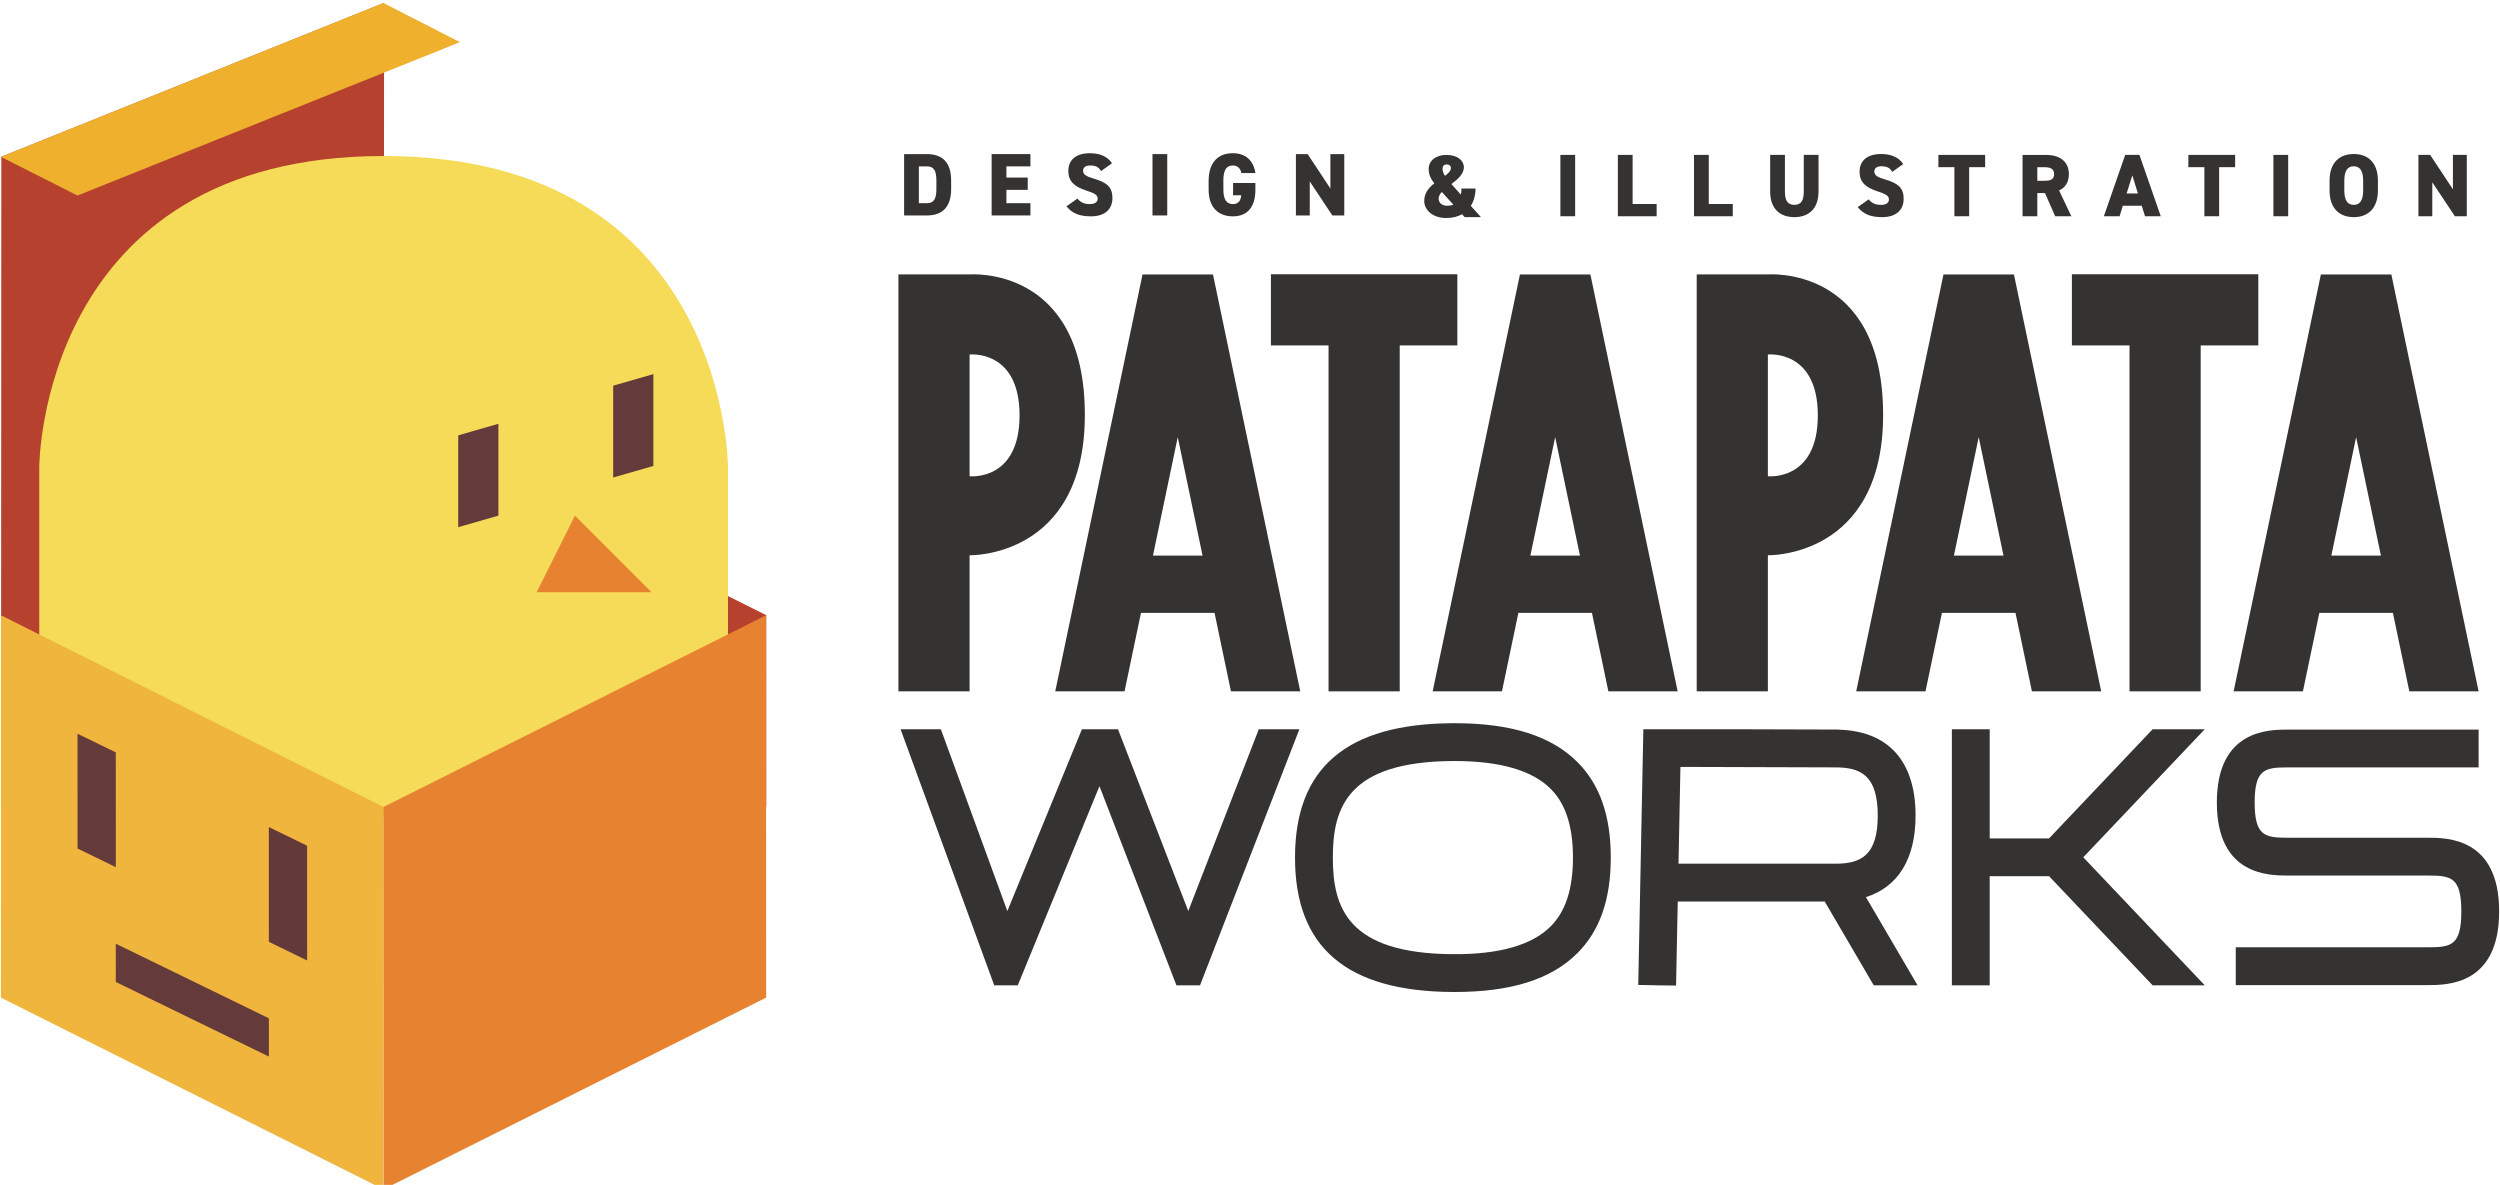
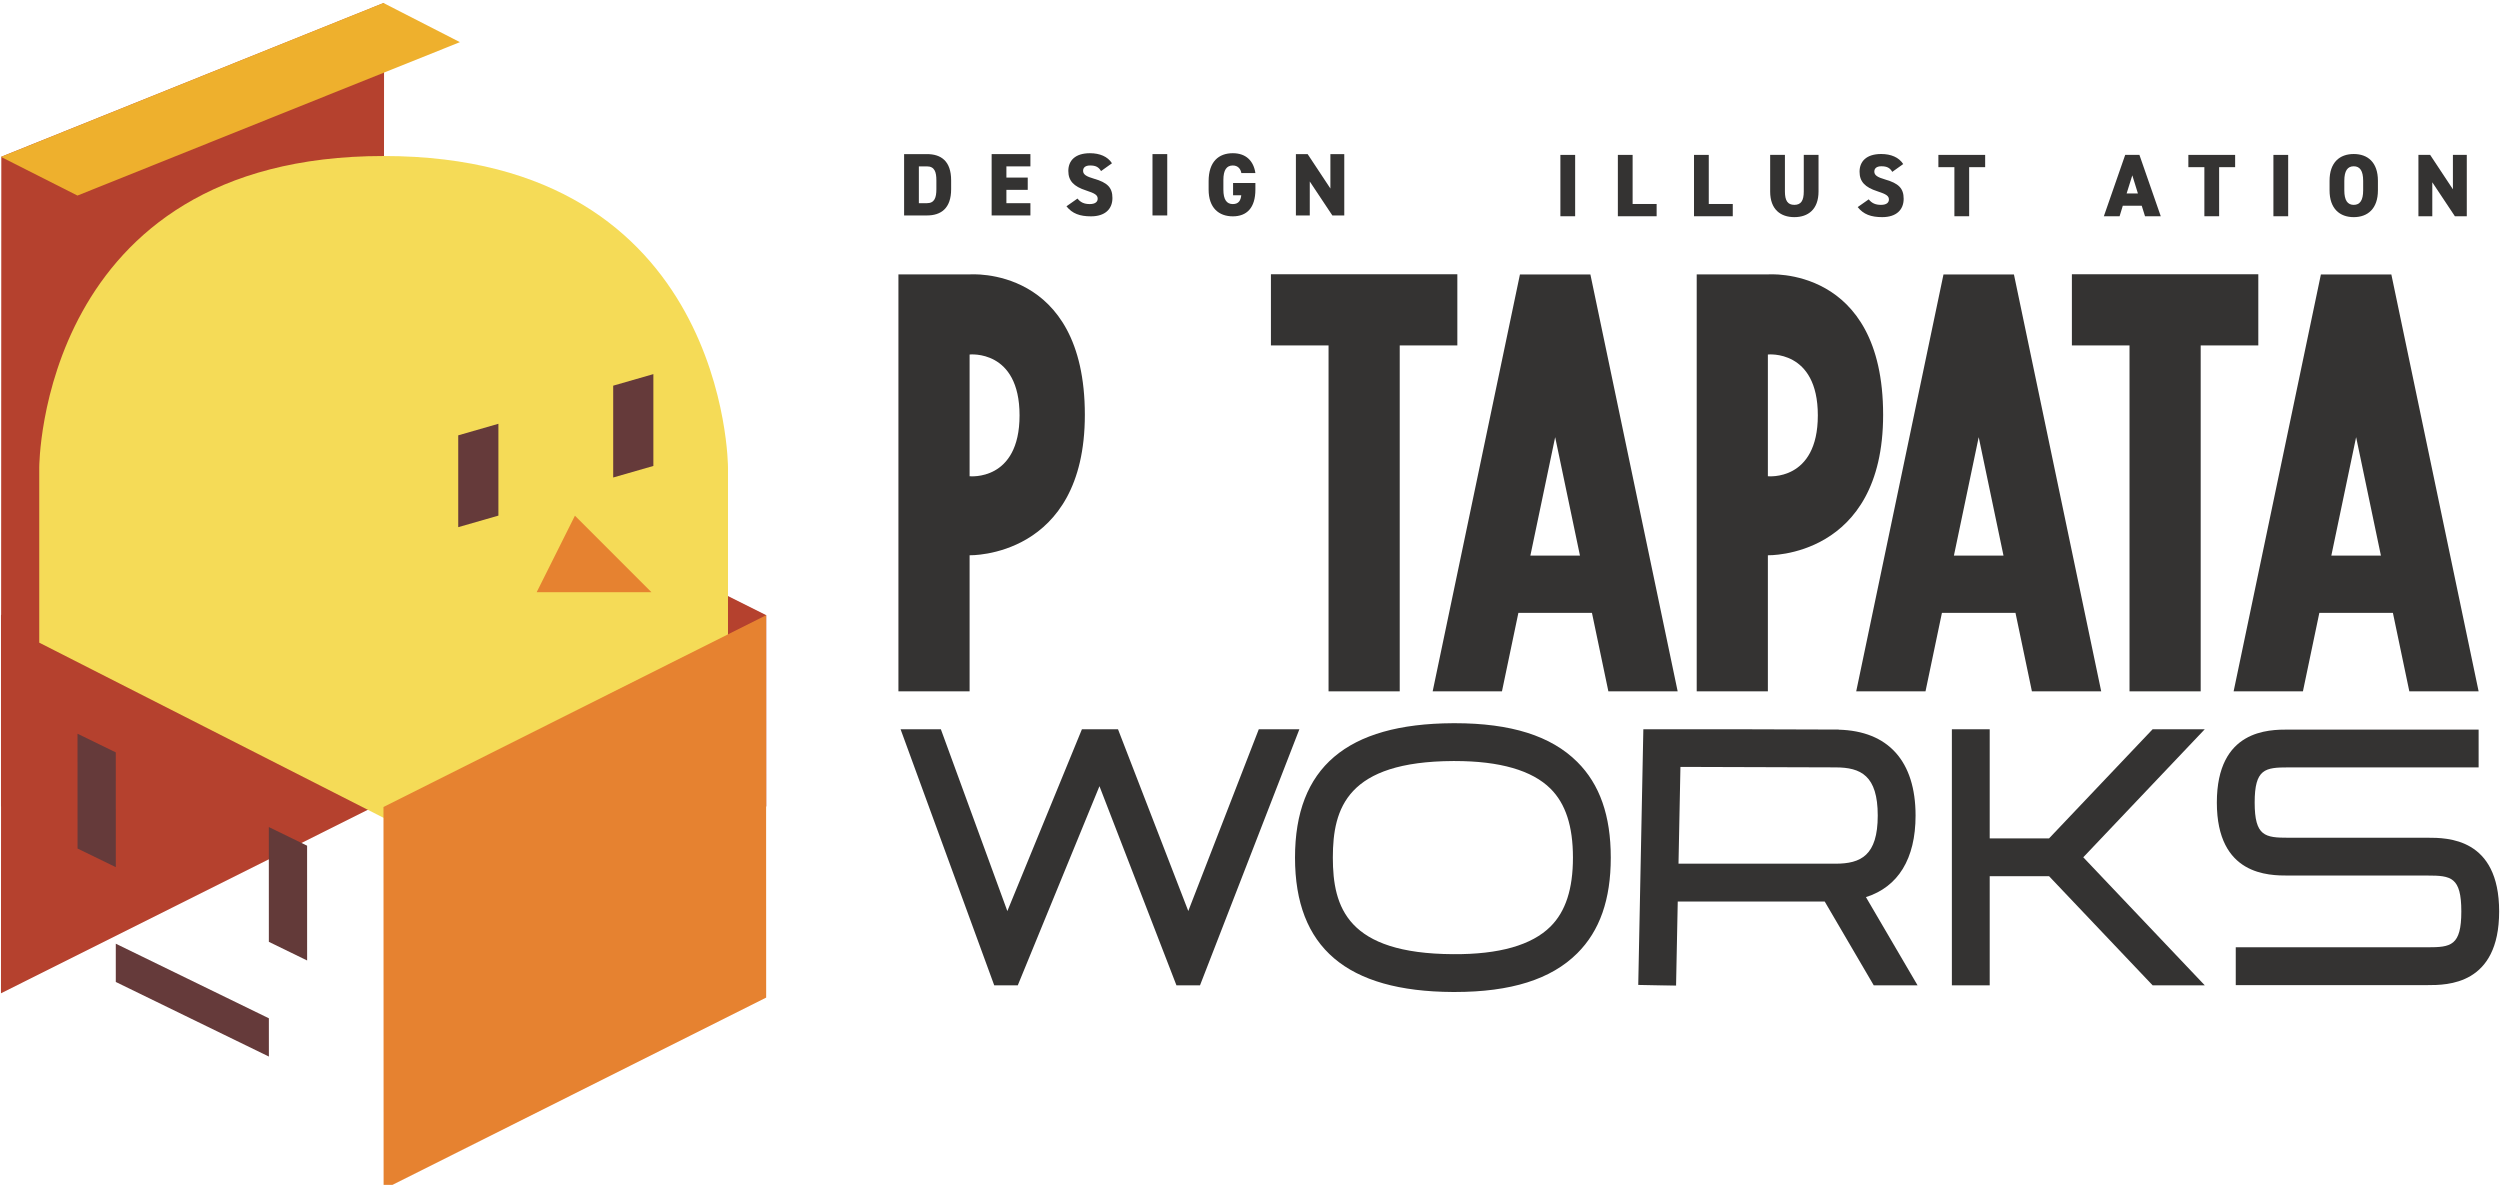
<svg xmlns="http://www.w3.org/2000/svg" width="100%" height="100%" viewBox="0 0 1171 555" version="1.1" xml:space="preserve" style="fill-rule:evenodd;clip-rule:evenodd;stroke-linejoin:round;stroke-miterlimit:2;">
  <g transform="matrix(4.167,0,0,4.167,-269.04,-1961.69)">
    <g>
      <g id="logotext01" transform="matrix(1,0,0,1,-160.506,487.451)">
        <g transform="matrix(1,0,0,1,497.945,69.578)">
          <path d="M0,20.22L-21.56,20.22L-21.56,24.472L0,24.472C2.201,24.472 8.047,24.472 8.047,16.189C8.047,7.906 2.201,7.906 0,7.906L-15.639,7.906C-18.271,7.906 -19.434,7.746 -19.434,3.952C-19.434,0.159 -18.271,0 -15.639,0L5.74,0L5.74,-4.252L-15.639,-4.252C-17.84,-4.252 -23.686,-4.252 -23.686,3.952C-23.686,12.157 -17.84,12.157 -15.639,12.157L0,12.157C2.632,12.157 3.795,12.321 3.795,16.189C3.795,20.057 2.632,20.22 0,20.22" style="fill:rgb(52,51,50);fill-rule:nonzero;" />
        </g>
        <g transform="matrix(1,0,0,1,444.704,29.429)">
          <path d="M0,16.341L2.787,3.027L5.574,16.341L0,16.341ZM8.768,31.601L16.557,31.601L6.747,-15.26L-1.173,-15.26L-10.983,31.601L-3.194,31.601L-1.348,22.782L6.922,22.782L8.768,31.601Z" style="fill:rgb(52,51,50);fill-rule:nonzero;" />
        </g>
        <g transform="matrix(1,0,0,1,487.128,29.429)">
          <path d="M0,16.341L2.787,3.027L5.574,16.341L0,16.341ZM8.768,31.601L16.557,31.601L6.747,-15.26L-1.173,-15.26L-10.983,31.601L-3.194,31.601L-1.348,22.782L6.922,22.782L8.768,31.601Z" style="fill:rgb(52,51,50);fill-rule:nonzero;" />
        </g>
        <g transform="matrix(1,0,0,1,478.92,61.029)">
          <path d="M0,-46.884L-20.955,-46.884L-20.955,-38.884L-14.477,-38.884L-14.477,0L-6.477,0L-6.477,-38.884L0,-38.884L0,-46.884Z" style="fill:rgb(52,51,50);fill-rule:nonzero;" />
        </g>
        <g transform="matrix(1,0,0,1,354.671,29.429)">
-           <path d="M0,16.341L2.787,3.027L5.574,16.341L0,16.341ZM8.768,31.601L16.557,31.601L6.747,-15.26L-1.173,-15.26L-10.983,31.601L-3.194,31.601L-1.348,22.782L6.922,22.782L8.768,31.601Z" style="fill:rgb(52,51,50);fill-rule:nonzero;" />
-         </g>
+           </g>
        <g transform="matrix(1,0,0,1,397.095,29.429)">
          <path d="M0,16.341L2.787,3.027L5.574,16.341L0,16.341ZM8.768,31.601L16.557,31.601L6.747,-15.26L-1.173,-15.26L-10.983,31.601L-3.194,31.601L-1.348,22.782L6.922,22.782L8.768,31.601Z" style="fill:rgb(52,51,50);fill-rule:nonzero;" />
        </g>
        <g transform="matrix(1,0,0,1,388.886,61.029)">
          <path d="M0,-46.884L-20.955,-46.884L-20.955,-38.884L-14.477,-38.884L-14.477,0L-6.477,0L-6.477,-38.884L0,-38.884L0,-46.884Z" style="fill:rgb(52,51,50);fill-rule:nonzero;" />
        </g>
        <g transform="matrix(-1,0,0,1,802.597,-742.04)">
          <rect x="400.469" y="742.769" width="1.659" height="6.896" style="fill:rgb(52,51,50);" />
        </g>
        <g transform="matrix(1,0,0,1,408.588,2.107)">
          <path d="M0,4.139L2.699,4.139L2.699,5.518L-1.659,5.518L-1.659,-1.379L0,-1.379L0,4.139Z" style="fill:rgb(52,51,50);fill-rule:nonzero;" />
        </g>
        <g transform="matrix(1,0,0,1,417.148,2.107)">
          <path d="M0,4.139L2.698,4.139L2.698,5.518L-1.659,5.518L-1.659,-1.379L0,-1.379L0,4.139Z" style="fill:rgb(52,51,50);fill-rule:nonzero;" />
        </g>
        <g transform="matrix(1,0,0,1,429.486,7.724)">
          <path d="M0,-6.996L0,-2.888C0,-0.85 -1.189,0 -2.719,0C-4.248,0 -5.437,-0.85 -5.437,-2.878L-5.437,-6.996L-3.778,-6.996L-3.778,-2.878C-3.778,-1.868 -3.479,-1.379 -2.719,-1.379C-1.959,-1.379 -1.659,-1.868 -1.659,-2.878L-1.659,-6.996L0,-6.996Z" style="fill:rgb(52,51,50);fill-rule:nonzero;" />
        </g>
        <g transform="matrix(1,0,0,1,437.776,5.715)">
          <path d="M0,-3.078C-0.27,-3.538 -0.609,-3.708 -1.229,-3.708C-1.778,-3.708 -2.019,-3.458 -2.019,-3.108C-2.019,-2.698 -1.658,-2.469 -0.789,-2.219C0.71,-1.789 1.279,-1.229 1.279,-0.05C1.279,1.199 0.44,2.009 -1.129,2.009C-2.389,2.009 -3.237,1.699 -3.888,0.88L-2.648,0.01C-2.309,0.441 -1.889,0.63 -1.269,0.63C-0.629,0.63 -0.379,0.36 -0.379,0.03C-0.379,-0.369 -0.659,-0.569 -1.679,-0.899C-3.078,-1.349 -3.678,-1.988 -3.678,-3.098C-3.678,-4.237 -2.928,-5.087 -1.249,-5.087C-0.149,-5.087 0.74,-4.717 1.229,-3.958L0,-3.078Z" style="fill:rgb(52,51,50);fill-rule:nonzero;" />
        </g>
        <g transform="matrix(1,0,0,1,448.216,7.624)">
          <path d="M0,-6.896L0,-5.516L-1.799,-5.516L-1.799,0L-3.458,0L-3.458,-5.516L-5.257,-5.516L-5.257,-6.896L0,-6.896Z" style="fill:rgb(52,51,50);fill-rule:nonzero;" />
        </g>
        <g transform="matrix(1,0,0,1,454.817,4.717)">
-           <path d="M0,-1.08C0.67,-1.08 1.149,-1.17 1.149,-1.819C1.149,-2.478 0.67,-2.608 0,-2.608L-0.739,-2.608L-0.739,-1.08L0,-1.08ZM1.27,2.908L0.12,0.3L-0.739,0.3L-0.739,2.908L-2.398,2.908L-2.398,-3.988L0.2,-3.988C1.789,-3.988 2.809,-3.259 2.809,-1.819C2.809,-0.92 2.409,-0.309 1.709,0.01L3.088,2.908L1.27,2.908Z" style="fill:rgb(52,51,50);fill-rule:nonzero;" />
-         </g>
+           </g>
        <g transform="matrix(1,0,0,1,464.117,3.287)">
          <path d="M0,1.779L1.27,1.779L0.64,-0.26L0,1.779ZM-2.559,4.338L-0.159,-2.559L1.439,-2.559L3.838,4.338L2.069,4.338L1.699,3.158L-0.43,3.158L-0.789,4.338L-2.559,4.338Z" style="fill:rgb(52,51,50);fill-rule:nonzero;" />
        </g>
        <g transform="matrix(1,0,0,1,476.315,7.624)">
          <path d="M0,-6.896L0,-5.516L-1.799,-5.516L-1.799,0L-3.458,0L-3.458,-5.516L-5.257,-5.516L-5.257,-6.896L0,-6.896Z" style="fill:rgb(52,51,50);fill-rule:nonzero;" />
        </g>
        <g transform="matrix(-1,0,0,1,962.895,-742.04)">
          <rect x="480.618" y="742.769" width="1.659" height="6.896" style="fill:rgb(52,51,50);" />
        </g>
        <g transform="matrix(1,0,0,1,488.588,3.637)">
          <path d="M0,1.08C0,2.209 0.369,2.709 1.06,2.709C1.749,2.709 2.118,2.209 2.118,1.08L2.118,0C2.118,-1.129 1.749,-1.629 1.06,-1.629C0.369,-1.629 0,-1.129 0,0L0,1.08ZM1.06,4.088C-0.51,4.088 -1.659,3.139 -1.659,1.08L-1.659,0C-1.659,-2.078 -0.51,-3.008 1.06,-3.008C2.628,-3.008 3.777,-2.078 3.777,0L3.777,1.08C3.777,3.139 2.628,4.088 1.06,4.088" style="fill:rgb(52,51,50);fill-rule:nonzero;" />
        </g>
        <g transform="matrix(1,0,0,1,502.355,7.624)">
          <path d="M0,-6.896L0,0L-1.34,0L-3.878,-3.818L-3.878,0L-5.437,0L-5.437,-6.896L-4.118,-6.896L-1.56,-3.028L-1.56,-6.896L0,-6.896Z" style="fill:rgb(52,51,50);fill-rule:nonzero;" />
        </g>
        <g transform="matrix(1,0,0,1,330.326,3.587)">
          <path d="M0,1L0,0C0,-0.929 -0.199,-1.568 -1.059,-1.568L-1.969,-1.568L-1.969,2.569L-1.059,2.569C-0.199,2.569 0,1.93 0,1M-3.628,3.948L-3.628,-2.948L-1.059,-2.948C0.51,-2.948 1.659,-2.179 1.659,0L1.659,1C1.659,3.158 0.51,3.948 -1.059,3.948L-3.628,3.948Z" style="fill:rgb(52,51,50);fill-rule:nonzero;" />
        </g>
        <g transform="matrix(1,0,0,1,340.896,7.535)">
          <path d="M0,-6.896L0,-5.516L-2.699,-5.516L-2.699,-4.257L-0.301,-4.257L-0.301,-2.877L-2.699,-2.877L-2.699,-1.378L0,-1.378L0,0L-4.358,0L-4.358,-6.896L0,-6.896Z" style="fill:rgb(52,51,50);fill-rule:nonzero;" />
        </g>
        <g transform="matrix(1,0,0,1,348.836,5.626)">
          <path d="M0,-3.078C-0.27,-3.538 -0.609,-3.708 -1.229,-3.708C-1.778,-3.708 -2.019,-3.458 -2.019,-3.108C-2.019,-2.698 -1.658,-2.469 -0.789,-2.219C0.71,-1.789 1.279,-1.229 1.279,-0.05C1.279,1.199 0.44,2.009 -1.129,2.009C-2.389,2.009 -3.237,1.699 -3.888,0.88L-2.648,0.01C-2.309,0.441 -1.889,0.63 -1.269,0.63C-0.629,0.63 -0.379,0.36 -0.379,0.03C-0.379,-0.369 -0.659,-0.569 -1.679,-0.899C-3.078,-1.349 -3.678,-1.988 -3.678,-3.098C-3.678,-4.237 -2.928,-5.087 -1.249,-5.087C-0.149,-5.087 0.74,-4.717 1.229,-3.958L0,-3.078Z" style="fill:rgb(52,51,50);fill-rule:nonzero;" />
        </g>
        <g transform="matrix(-1,0,0,1,710.895,-742.22)">
          <rect x="354.618" y="742.859" width="1.659" height="6.896" style="fill:rgb(52,51,50);" />
        </g>
        <g transform="matrix(1,0,0,1,366.185,4.287)">
          <path d="M0,-0.4L0,0.34C0,2.399 -0.97,3.348 -2.538,3.348C-4.107,3.348 -5.257,2.399 -5.257,0.34L-5.257,-0.599C-5.257,-2.818 -4.107,-3.748 -2.538,-3.748C-1.039,-3.748 -0.2,-2.868 0,-1.519L-1.579,-1.519C-1.649,-1.949 -1.938,-2.369 -2.538,-2.369C-3.229,-2.369 -3.598,-1.869 -3.598,-0.74L-3.598,0.34C-3.598,1.469 -3.229,1.969 -2.538,1.969C-1.869,1.969 -1.649,1.549 -1.589,0.98L-2.509,0.98L-2.509,-0.4L0,-0.4Z" style="fill:rgb(52,51,50);fill-rule:nonzero;" />
        </g>
        <g transform="matrix(1,0,0,1,376.176,7.535)">
          <path d="M0,-6.896L0,0L-1.34,0L-3.878,-3.818L-3.878,0L-5.437,0L-5.437,-6.896L-4.118,-6.896L-1.56,-3.028L-1.56,-6.896L0,-6.896Z" style="fill:rgb(52,51,50);fill-rule:nonzero;" />
        </g>
        <g transform="matrix(1,0,0,1,387.492,5.466)">
-           <path d="M0,-2.379C0.391,-2.669 0.67,-2.939 0.67,-3.269C0.67,-3.508 0.48,-3.668 0.19,-3.668C-0.069,-3.668 -0.27,-3.528 -0.27,-3.149C-0.27,-2.908 -0.159,-2.639 0,-2.379M0.95,0.859L-0.35,-0.569C-0.569,-0.33 -0.709,-0.09 -0.709,0.16C-0.709,0.649 -0.329,0.979 0.24,0.979C0.51,0.979 0.75,0.939 0.95,0.859M-1.199,-1.539C-1.579,-2.029 -1.828,-2.528 -1.828,-3.149C-1.828,-4.118 -0.979,-4.737 0.16,-4.737C1.409,-4.737 2.129,-4.098 2.129,-3.348C2.129,-2.589 1.43,-1.999 0.73,-1.459L1.789,-0.27C1.84,-0.47 1.859,-0.699 1.859,-0.959L3.438,-0.959C3.438,-0.23 3.259,0.439 2.909,0.989L4.048,2.259L2.219,2.259L1.919,1.929C1.439,2.209 0.84,2.358 0.15,2.358C-1.429,2.358 -2.328,1.419 -2.328,0.439C-2.328,-0.45 -1.809,-1.06 -1.199,-1.539" style="fill:rgb(52,51,50);fill-rule:nonzero;" />
-         </g>
+           </g>
        <g transform="matrix(1,0,0,1,348.657,87.676)">
          <path d="M0,-15.986L8.655,6.401L11.302,6.401L22.473,-22.387L17.911,-22.387L9.984,-1.955L2.084,-22.387L-1.97,-22.387L-10.354,-1.948L-17.828,-22.387L-22.356,-22.387L-11.828,6.401L-9.182,6.401L0,-15.986Z" style="fill:rgb(52,51,50);fill-rule:nonzero;" />
        </g>
        <g transform="matrix(1,0,0,1,413.746,78.965)">
          <path d="M0,1.437L0.217,-9.443L17.652,-9.389L17.652,-9.388C20.499,-9.388 22.396,-8.468 22.396,-3.976C22.396,0.517 20.499,1.437 17.652,1.437L0,1.437ZM21.069,5.194C24.689,4.045 26.648,0.894 26.648,-3.976C26.648,-10.082 23.575,-13.491 17.995,-13.627L17.995,-13.64L6.585,-13.675L-3.952,-13.675L-4.525,15.065L-2.186,15.112L-0.273,15.112L-0.085,5.689L16.434,5.689L21.947,15.112L26.873,15.112L21.069,5.194Z" style="fill:rgb(52,51,50);fill-rule:nonzero;" />
        </g>
        <g transform="matrix(1,0,0,1,455.4,81.811)">
          <path d="M0,-4.255L-6.673,-4.255L-6.673,-16.521L-10.925,-16.521L-10.925,12.266L-6.673,12.266L-6.673,-0.003L0,-0.003L11.643,12.266L17.504,12.266L3.844,-2.129L17.501,-16.521L11.64,-16.521L0,-4.255Z" style="fill:rgb(52,51,50);fill-rule:nonzero;" />
        </g>
        <g transform="matrix(1,0,0,1,413.472,94.077)">
          <path d="M0,0.038L0.001,0L-1.912,0L0,0.038Z" style="fill:rgb(52,51,50);fill-rule:nonzero;" />
        </g>
        <g transform="matrix(1,0,0,1,388.588,90.572)">
          <path d="M0,-21.71L-0.191,-21.71C-12.062,-21.648 -13.697,-16.457 -13.697,-10.855C-13.697,-5.253 -12.062,-0.061 -0.191,0C5.012,0.04 8.673,-1.019 10.773,-3.109C12.469,-4.796 13.293,-7.33 13.293,-10.855C13.293,-14.38 12.469,-16.914 10.773,-18.601C8.699,-20.664 5.075,-21.71 0,-21.71M0.005,4.252L-0.213,4.252C-12.147,4.191 -17.949,-0.751 -17.949,-10.855C-17.949,-20.959 -12.147,-25.9 -0.213,-25.961C-0.141,-25.962 -0.067,-25.962 0.005,-25.962C6.329,-25.962 10.833,-24.539 13.772,-21.615C16.311,-19.089 17.545,-15.57 17.545,-10.855C17.545,-6.14 16.311,-2.62 13.772,-0.094C10.833,2.83 6.328,4.252 0.005,4.252" style="fill:rgb(52,51,50);fill-rule:nonzero;" />
        </g>
        <g transform="matrix(1,0,0,1,334.06,37.274)">
          <path d="M0,-0.425L0,-14.107C0,-14.107 5.615,-14.713 5.615,-7.266C5.615,0.181 0,-0.425 0,-0.425M0,-23.11L-8,-23.11L-8,23.751L0,23.751L0,8.459C0,8.459 12.955,8.79 12.955,-7.326C12.955,-24.176 0,-23.11 0,-23.11" style="fill:rgb(52,51,50);fill-rule:nonzero;" />
        </g>
        <g transform="matrix(1,0,0,1,423.792,37.274)">
          <path d="M0,-0.425L0,-14.107C0,-14.107 5.615,-14.713 5.615,-7.266C5.615,0.181 0,-0.425 0,-0.425M0,-23.11L-8,-23.11L-8,23.751L0,23.751L0,8.459C0,8.459 12.955,8.79 12.955,-7.326C12.955,-24.176 0,-23.11 0,-23.11" style="fill:rgb(52,51,50);fill-rule:nonzero;" />
        </g>
      </g>
      <g id="logo" transform="matrix(0.122,0,0,0.122,-27.901,207.164)">
        <rect x="758.781" y="2163.37" width="705.078" height="1092.99" style="fill:none;" />
        <g>
          <clipPath id="_clip1">
            <rect x="758.781" y="2163.37" width="705.078" height="1092.99" />
          </clipPath>
          <g clip-path="url(#_clip1)">
            <g transform="matrix(3.962,0,0,3.962,-688.873,283.376)">
              <g transform="matrix(1,0,0,1,365.394,616.89)">
                <path d="M0,-0.001L0,44.491L177.964,44.491L177.964,-0.001L88.982,-44.492L0,-0.001Z" style="fill:rgb(181,65,46);fill-rule:nonzero;" />
              </g>
              <g transform="matrix(-0.928,0.373,0.373,0.928,411.603,713.124)">
                <path d="M-128.758,-205.386L-32.841,-205.386L39.776,-24.936L-59.407,-33.052L-128.758,-205.386Z" style="fill:rgb(181,65,46);" />
              </g>
              <g transform="matrix(0.892,0.451,0.451,-0.892,365.089,484.796)">
                <path d="M11.791,-22.646L31.732,-22.646L95.036,49.358L75.046,49.457L11.791,-22.646Z" style="fill:rgb(238,176,45);" />
              </g>
              <g transform="matrix(1,0,0,1,534.46,550.85)">
                <path d="M0,72.43L0,31.689C0,31.689 0,-40.74 -80.084,-40.74C-160.168,-40.74 -160.168,31.689 -160.168,31.689L-160.168,72.43L-80.084,113.17L0,72.43Z" style="fill:rgb(245,219,87);fill-rule:nonzero;" />
              </g>
              <g transform="matrix(0.894,0.448,0.448,-0.894,399.984,604.065)">
-                 <path d="M-25.172,-26.984L74.343,-26.984L114.154,-106.488L14.64,-106.488L-25.172,-26.984Z" style="fill:rgb(239,181,61);" />
-               </g>
+                 </g>
              <g transform="matrix(-0.894,0.448,0.448,0.894,488.966,763.251)">
                <path d="M-114.154,-106.488L-14.639,-106.488L25.172,-26.984L-74.342,-26.984L-114.154,-106.488Z" style="fill:rgb(230,130,48);" />
              </g>
              <g transform="matrix(-0.899,-0.438,-0.438,0.899,390.441,644.077)">
                <path d="M-15.248,27.514L-5.349,27.514L6.35,3.519L-3.55,3.52L-15.248,27.514Z" style="fill:rgb(101,58,58);fill-rule:nonzero;" />
              </g>
              <g transform="matrix(-0.899,-0.438,-0.438,0.899,434.931,665.777)">
                <path d="M-15.248,27.514L-5.349,27.514L6.35,3.519L-3.55,3.52L-15.248,27.514Z" style="fill:rgb(99,58,57);fill-rule:nonzero;" />
              </g>
              <g transform="matrix(-0.899,-0.438,-0.438,0.899,399.645,686.813)">
                <path d="M-39.547,17.129L0.053,17.129L3.954,9.13L-35.647,9.131L-39.547,17.129Z" style="fill:rgb(101,58,58);fill-rule:nonzero;" />
              </g>
              <g transform="matrix(1,0,0,1,498.867,611.55)">
                <path d="M0,-17.797L-8.898,0L17.796,0L0,-17.797Z" style="fill:rgb(230,130,48);fill-rule:nonzero;" />
              </g>
              <g transform="matrix(0,1,1,0,485.733,579.729)">
                <path d="M-4.662,-14.006L16.694,-14.006L14.006,-4.662L-7.35,-4.662L-4.662,-14.006Z" style="fill:rgb(101,58,58);fill-rule:nonzero;" />
              </g>
              <g transform="matrix(0,1,1,0,521.77,568.18)">
                <path d="M-4.662,-14.006L16.694,-14.006L14.006,-4.662L-7.35,-4.662L-4.662,-14.006Z" style="fill:rgb(101,58,58);fill-rule:nonzero;" />
              </g>
            </g>
          </g>
        </g>
      </g>
    </g>
  </g>
</svg>